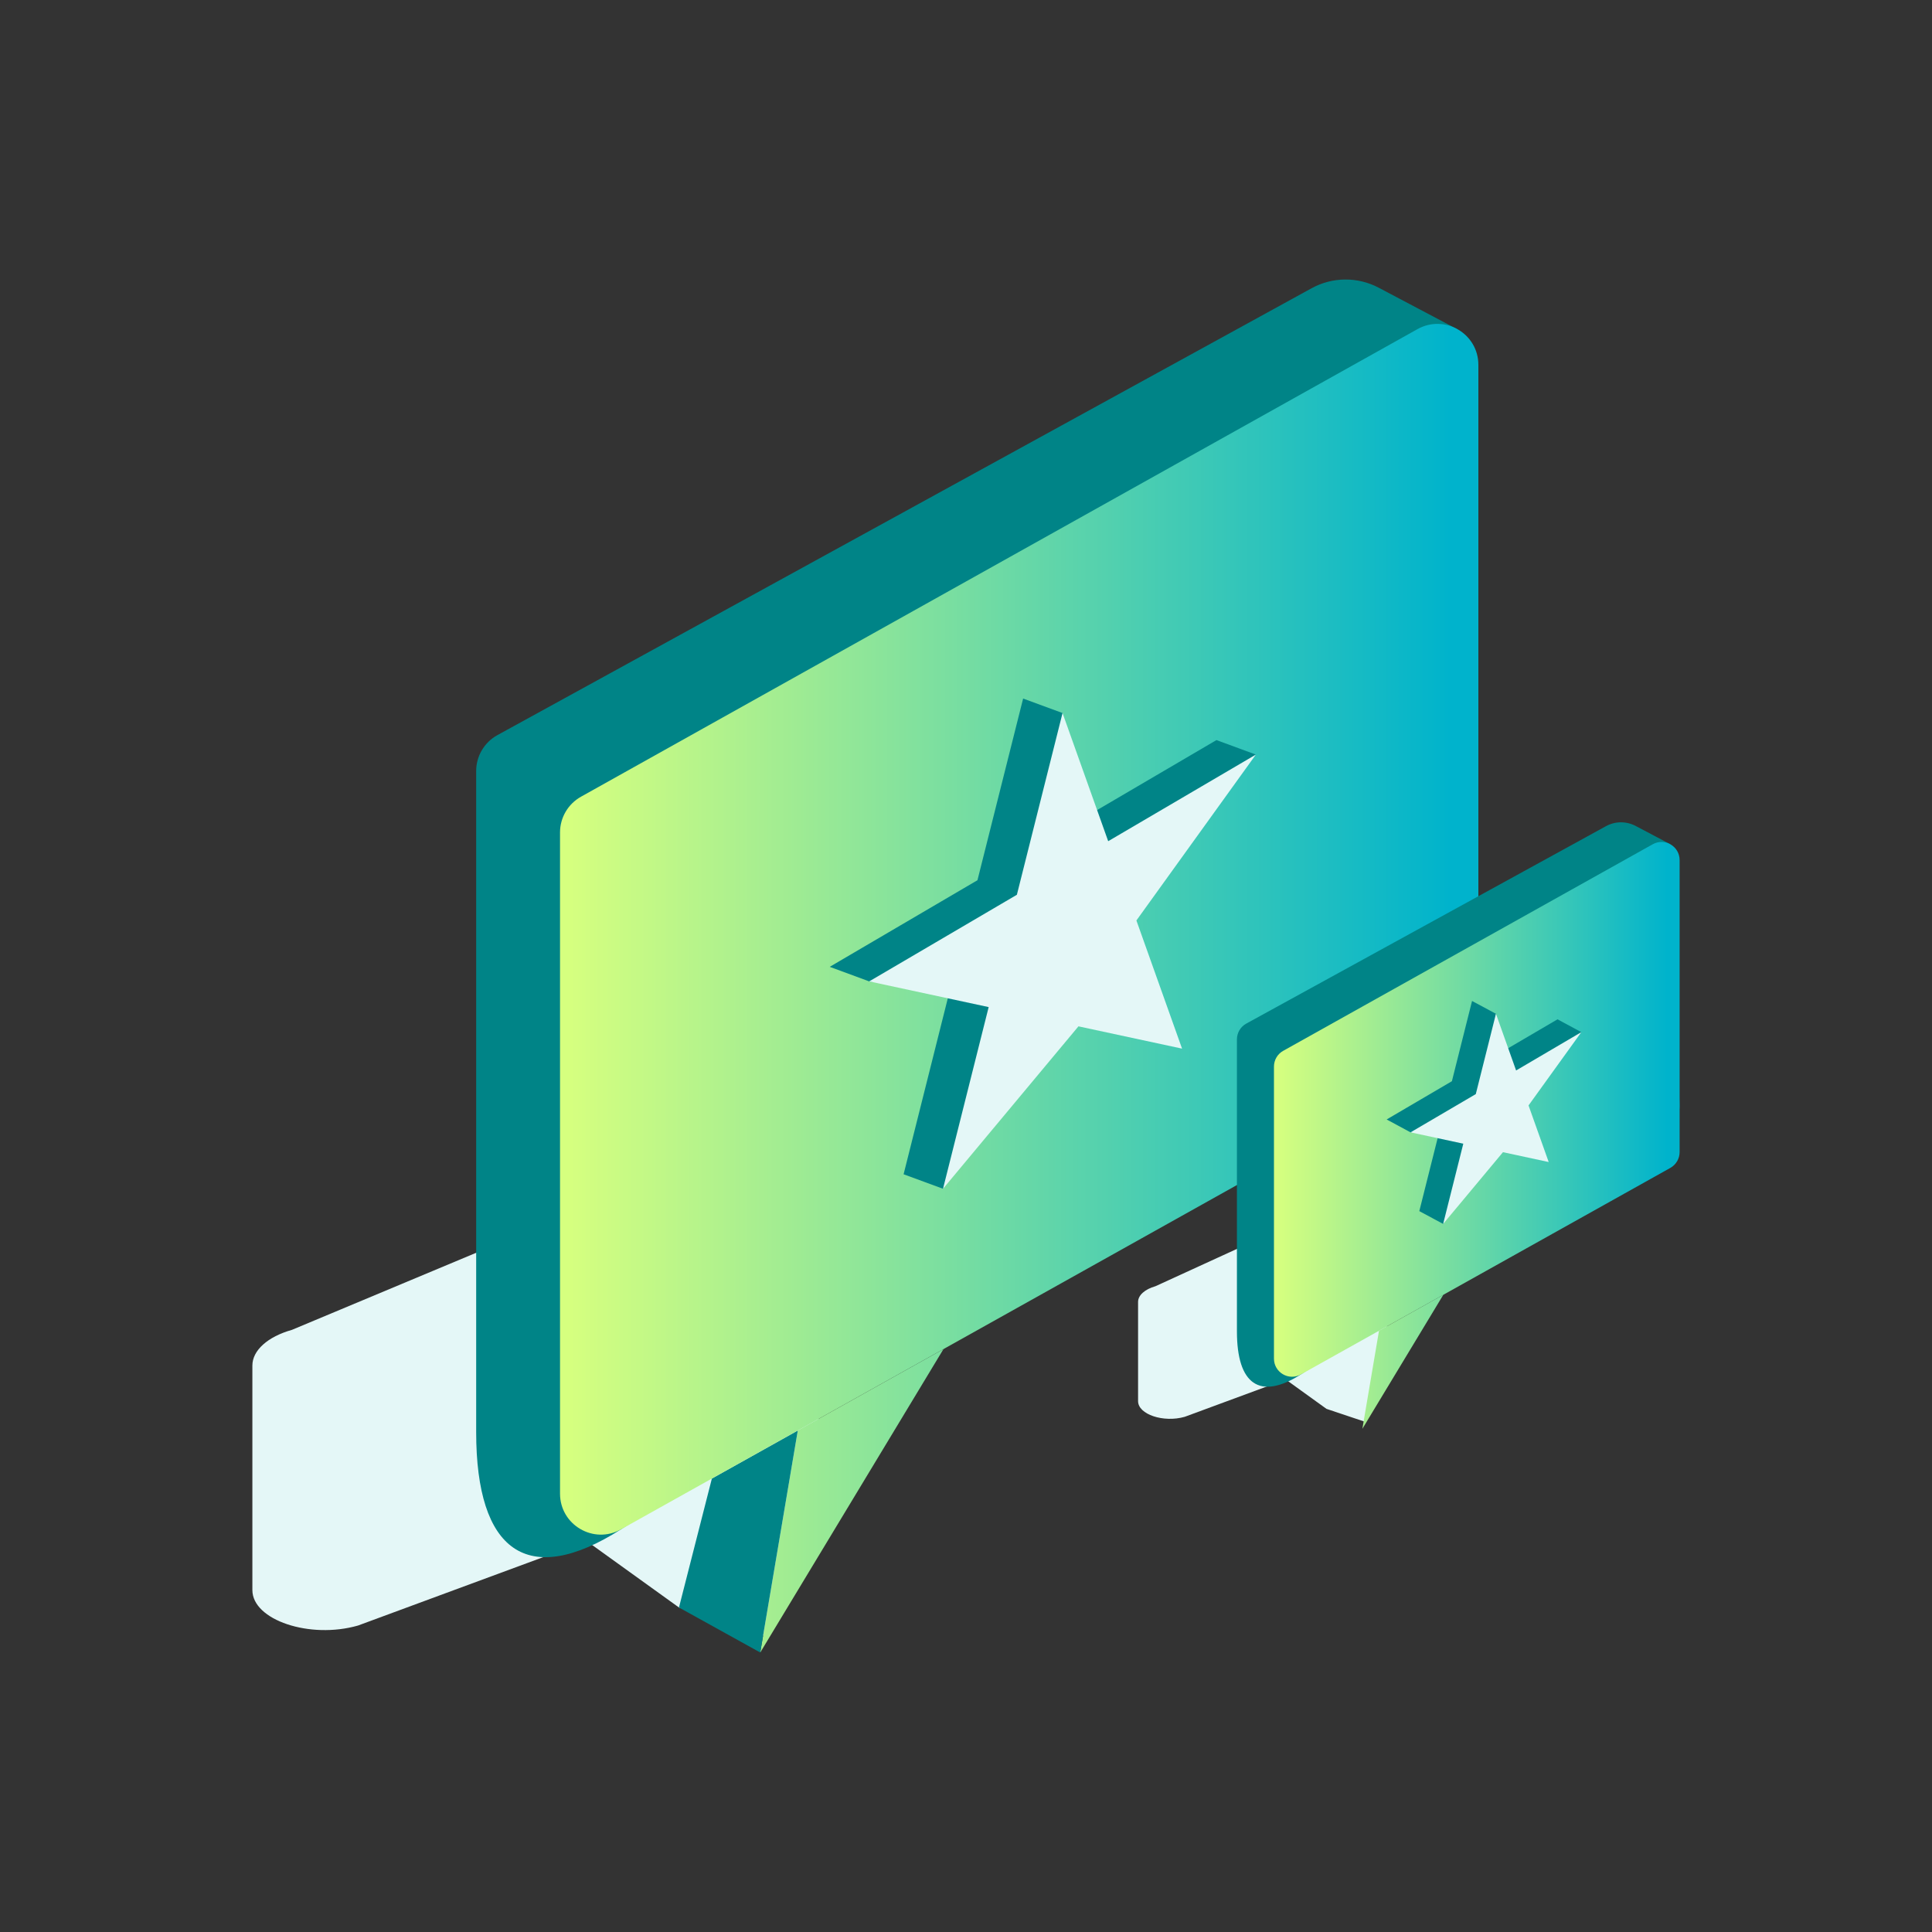
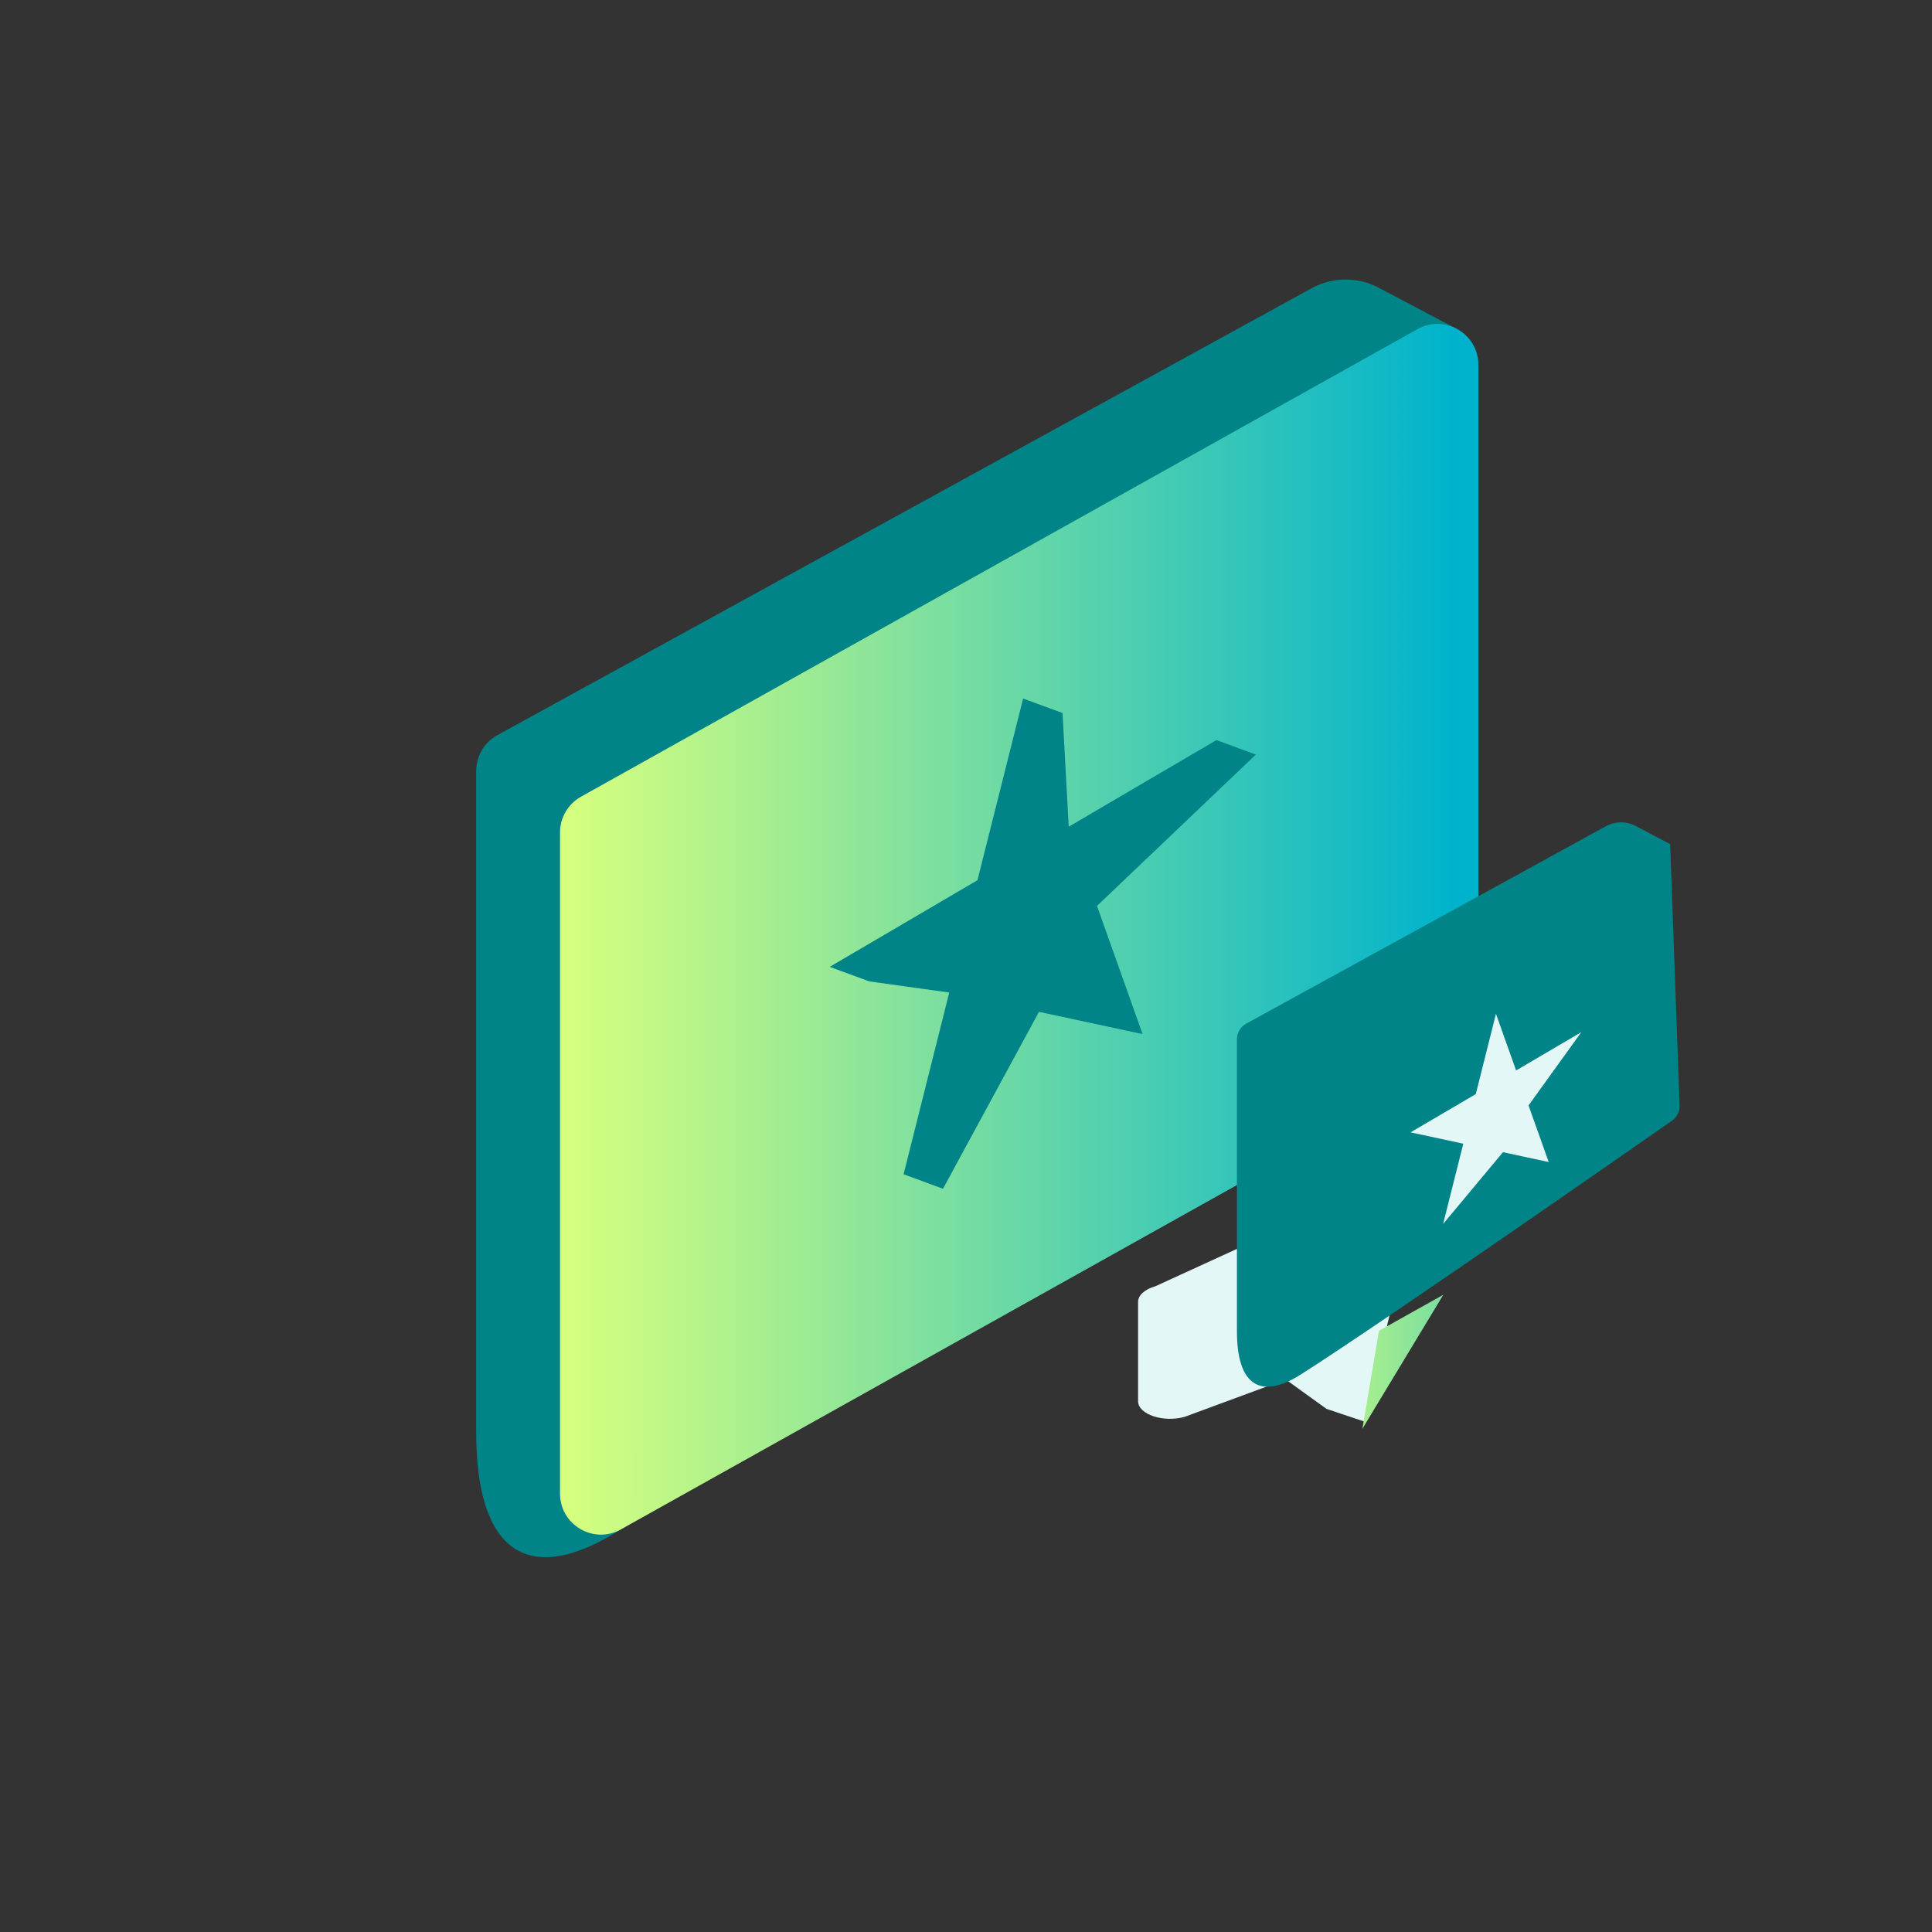
<svg xmlns="http://www.w3.org/2000/svg" version="1.1" id="Layer_1" x="0px" y="0px" viewBox="0 0 300 300" style="enable-background:new 0 0 300 300;" xml:space="preserve">
  <rect x="0" y="0" width="300" height="300" fill="#333333" stroke="none" />
  <g>
-     <path style="fill:#E4F7F7;" d="M118.75,254.07l-13.32-4.46L91.1,239.3L55.6,252.41c-7.48,2.15-16.41-0.85-16.41-5.5v-34.88   c0-2.33,2.37-4.47,6.14-5.53l94.97-39.73L118.75,254.07z" />
    <linearGradient id="SVGID_1_" gradientUnits="userSpaceOnUse" x1="88.129" y1="233.044" x2="225.255" y2="233.044">
      <stop offset="0" style="stop-color:#D6FF7F" />
      <stop offset="1" style="stop-color:#00B3CC" />
    </linearGradient>
-     <polygon style="fill:url(#SVGID_1_);" points="146.5,209.49 118.05,256.6 123.88,222.13  " />
-     <polygon style="fill:#008487;" points="118.05,256.6 105.43,249.61 110.54,229.59 123.88,222.13  " />
    <path style="fill:#008487;" d="M226.3,148.69c0,0-99.41,69.42-129.88,88.79c-14.51,9.23-22.48,3.43-22.48-15.09V119.72   c0-2.3,1.25-4.43,3.26-5.55l126.46-69.41c3.24-1.78,7.16-1.81,10.43-0.08l12.14,6.41l3.33,92.06   C229.55,145.44,228.31,147.56,226.3,148.69z" />
    <linearGradient id="SVGID_2_" gradientUnits="userSpaceOnUse" x1="88.129" y1="144.295" x2="225.255" y2="144.295">
      <stop offset="0" style="stop-color:#D6FF7F" />
      <stop offset="1" style="stop-color:#00B3CC" />
    </linearGradient>
    <path style="fill:url(#SVGID_2_);" d="M226.3,164.88l-129.88,72.6c-4.24,2.37-9.46-0.69-9.46-5.55V129.26   c0-2.3,1.25-4.43,3.26-5.55l129.88-72.6c4.24-2.37,9.46,0.69,9.46,5.55v102.67C229.55,161.63,228.31,163.76,226.3,164.88z" />
    <polygon style="fill:#008487;" points="158.87,108.47 164.99,110.72 165.95,128.37 188.89,114.92 195.01,117.17 170.34,140.67    177.42,160.57 161.33,157.12 146.43,184.59 140.31,182.34 147.4,154.12 134.97,152.39 128.84,150.13 151.78,136.68  " />
-     <polygon style="fill:#E4F7F7;" points="164.99,110.72 172.08,130.62 195.01,117.17 176.46,142.93 183.55,162.83 167.46,159.37    146.43,184.59 153.52,156.38 134.97,152.39 157.9,138.94  " />
    <path style="fill:#E4F7F7;" d="M211.86,220.74l-5.88-1.97l-6.33-4.56l-15.68,5.79c-3.3,0.95-7.25-0.37-7.25-2.43v-15.41   c0-1.03,1.05-1.97,2.71-2.44l41.95-19.22L211.86,220.74z" />
    <linearGradient id="SVGID_3_" gradientUnits="userSpaceOnUse" x1="198.336" y1="211.458" x2="258.909" y2="211.458">
      <stop offset="0" style="stop-color:#D6FF7F" />
      <stop offset="1" style="stop-color:#00B3CC" />
    </linearGradient>
    <polygon style="fill:url(#SVGID_3_);" points="224.12,201.05 211.55,221.86 214.13,206.64  " />
    <path style="fill:#008487;" d="M259.37,174.2c0,0-43.91,30.67-57.37,39.22c-6.41,4.08-9.93,1.51-9.93-6.67V161.4   c0-1.02,0.55-1.96,1.44-2.45l55.86-30.66c1.43-0.79,3.16-0.8,4.61-0.04l5.36,2.83l1.47,40.67   C260.81,172.76,260.26,173.7,259.37,174.2z" />
    <linearGradient id="SVGID_4_" gradientUnits="userSpaceOnUse" x1="198.336" y1="172.254" x2="258.909" y2="172.254">
      <stop offset="0" style="stop-color:#D6FF7F" />
      <stop offset="1" style="stop-color:#00B3CC" />
    </linearGradient>
-     <path style="fill:url(#SVGID_4_);" d="M259.37,181.35L202,213.42c-1.87,1.05-4.18-0.31-4.18-2.45v-45.35   c0-1.02,0.55-1.96,1.44-2.45l57.37-32.07c1.87-1.05,4.18,0.31,4.18,2.45v45.35C260.81,179.91,260.26,180.85,259.37,181.35z" />
    <polygon style="fill:#008487;" points="228.58,155.43 232.29,157.42 231.71,164.22 241.85,158.28 245.55,160.27 234.65,170.65    237.78,179.45 230.67,177.92 224.09,190.05 220.39,188.06 223.52,175.6 219.03,175.83 215.32,173.83 225.45,167.89  " />
    <polygon style="fill:#E4F7F7;" points="232.29,157.42 235.42,166.22 245.55,160.27 237.35,171.65 240.48,180.44 233.38,178.91    224.09,190.05 227.22,177.59 219.03,175.83 229.16,169.89  " />
  </g>
</svg>